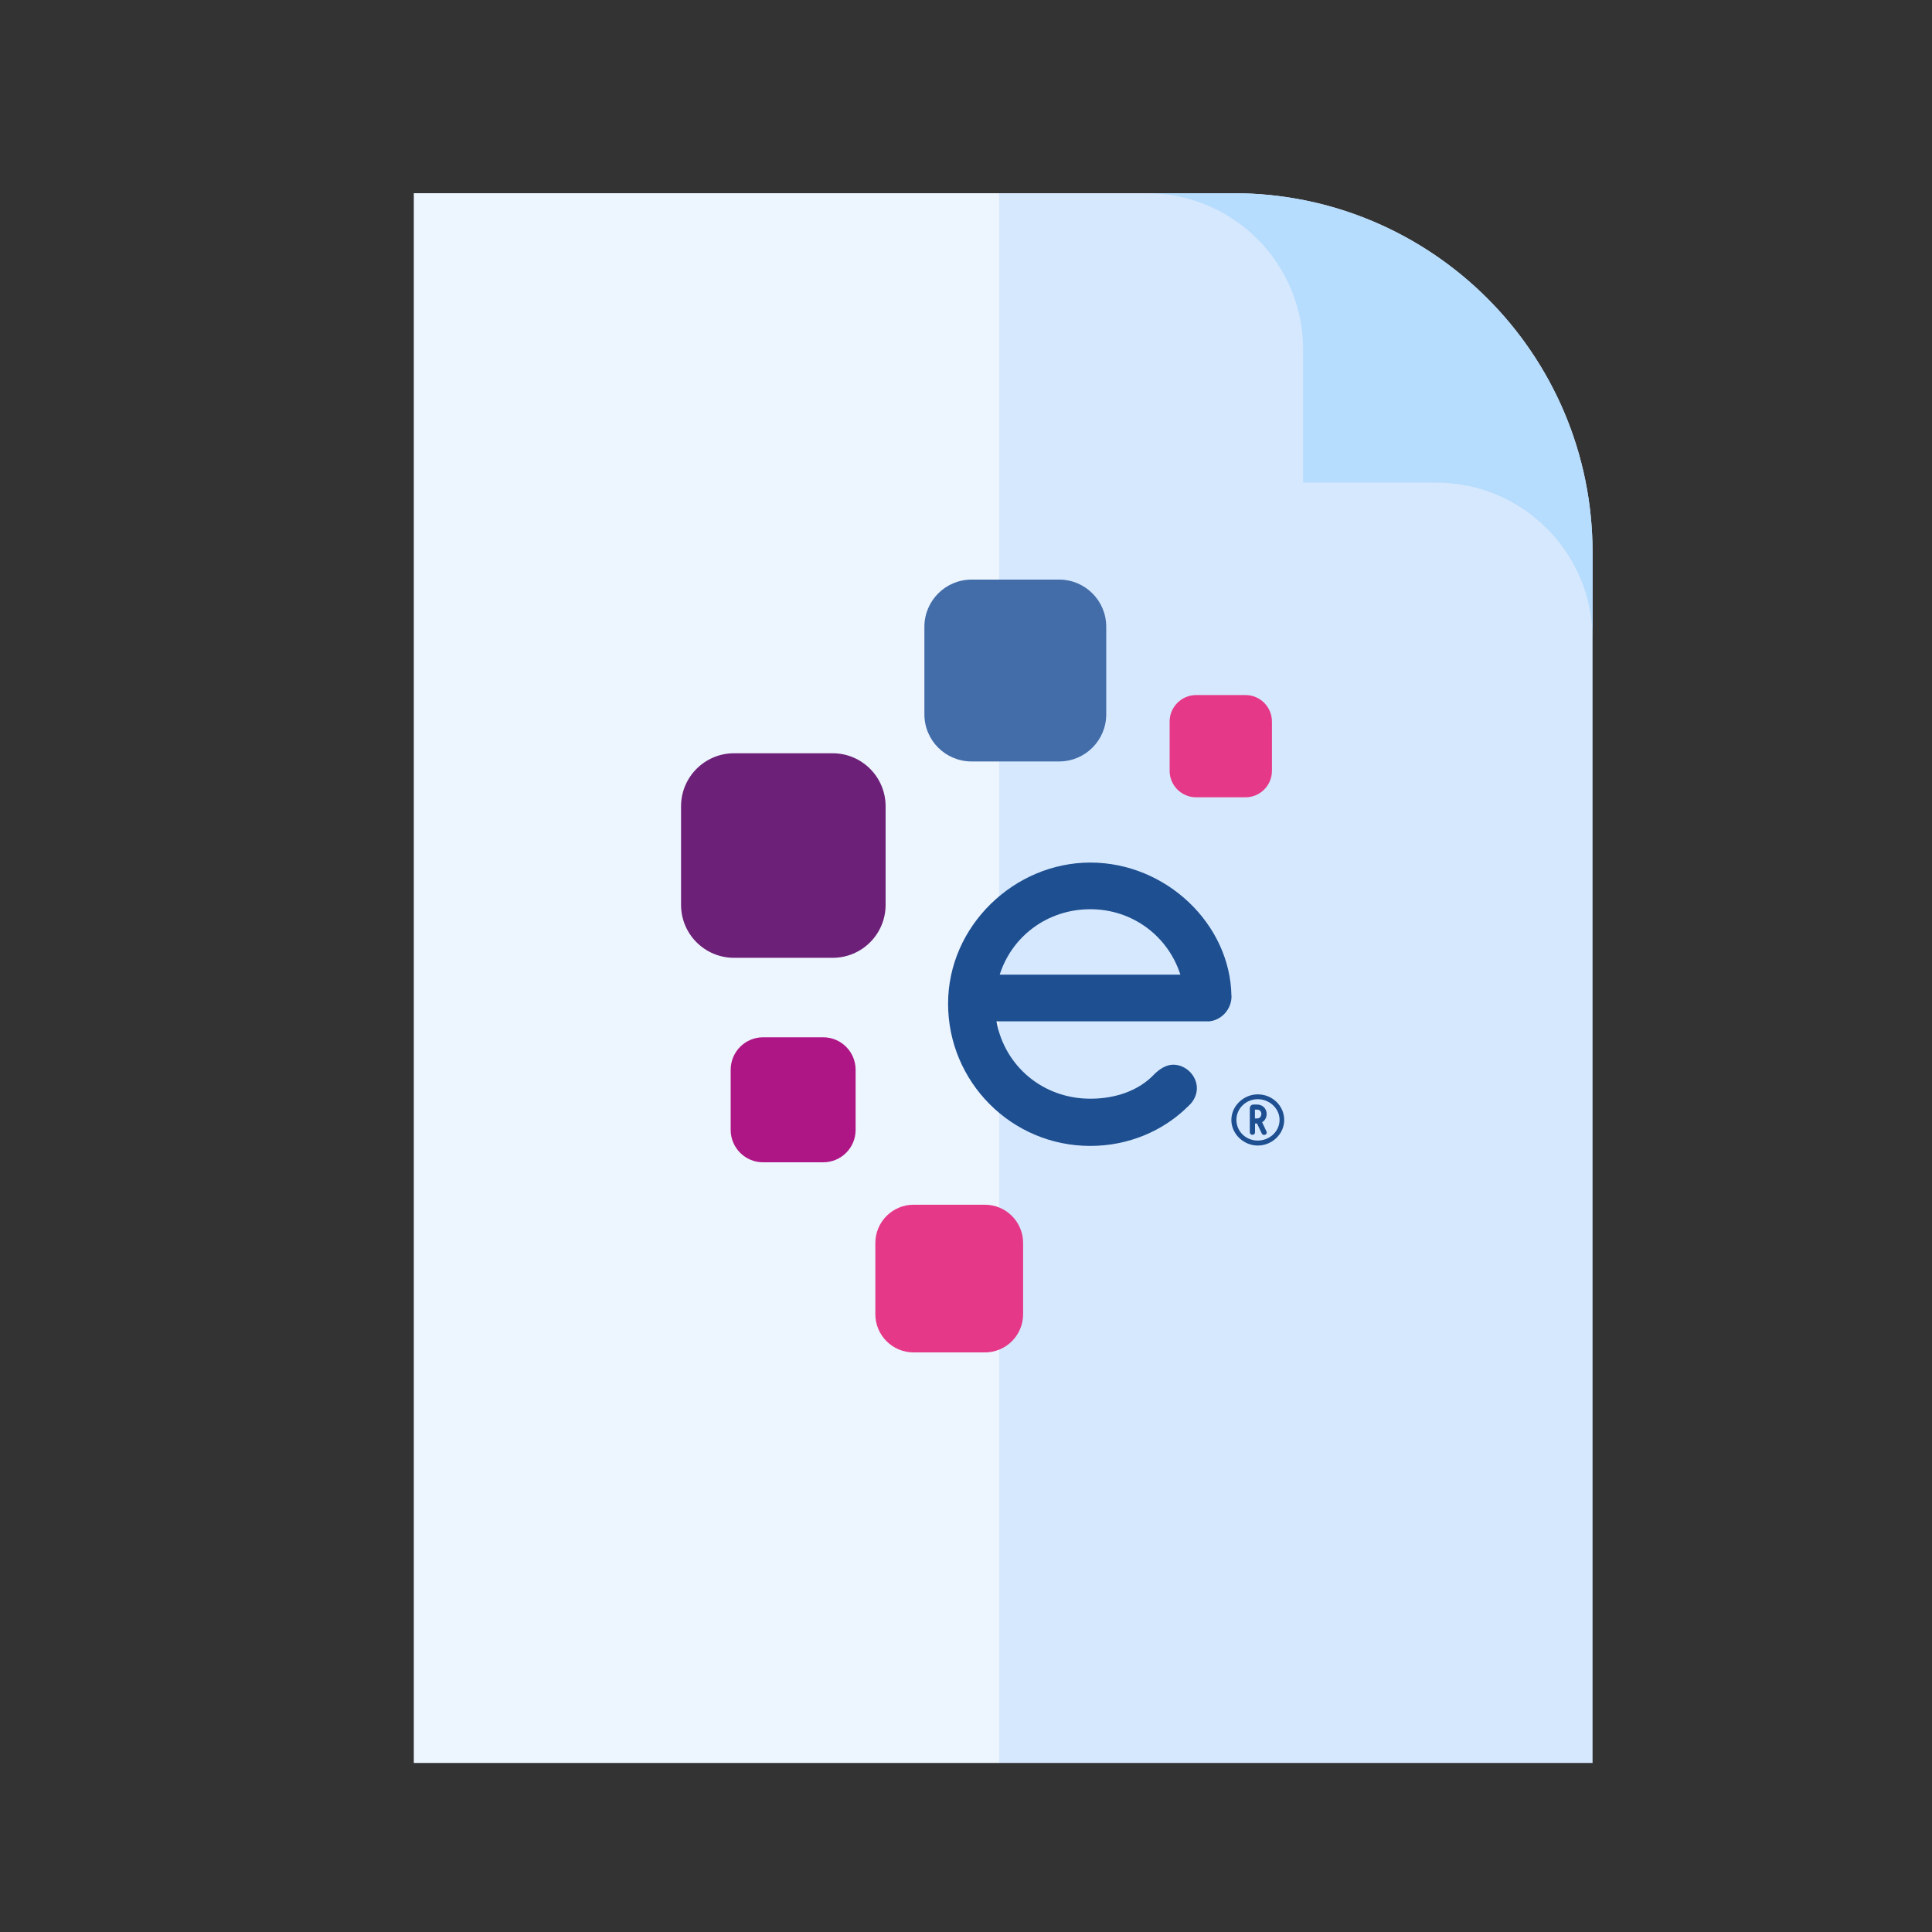
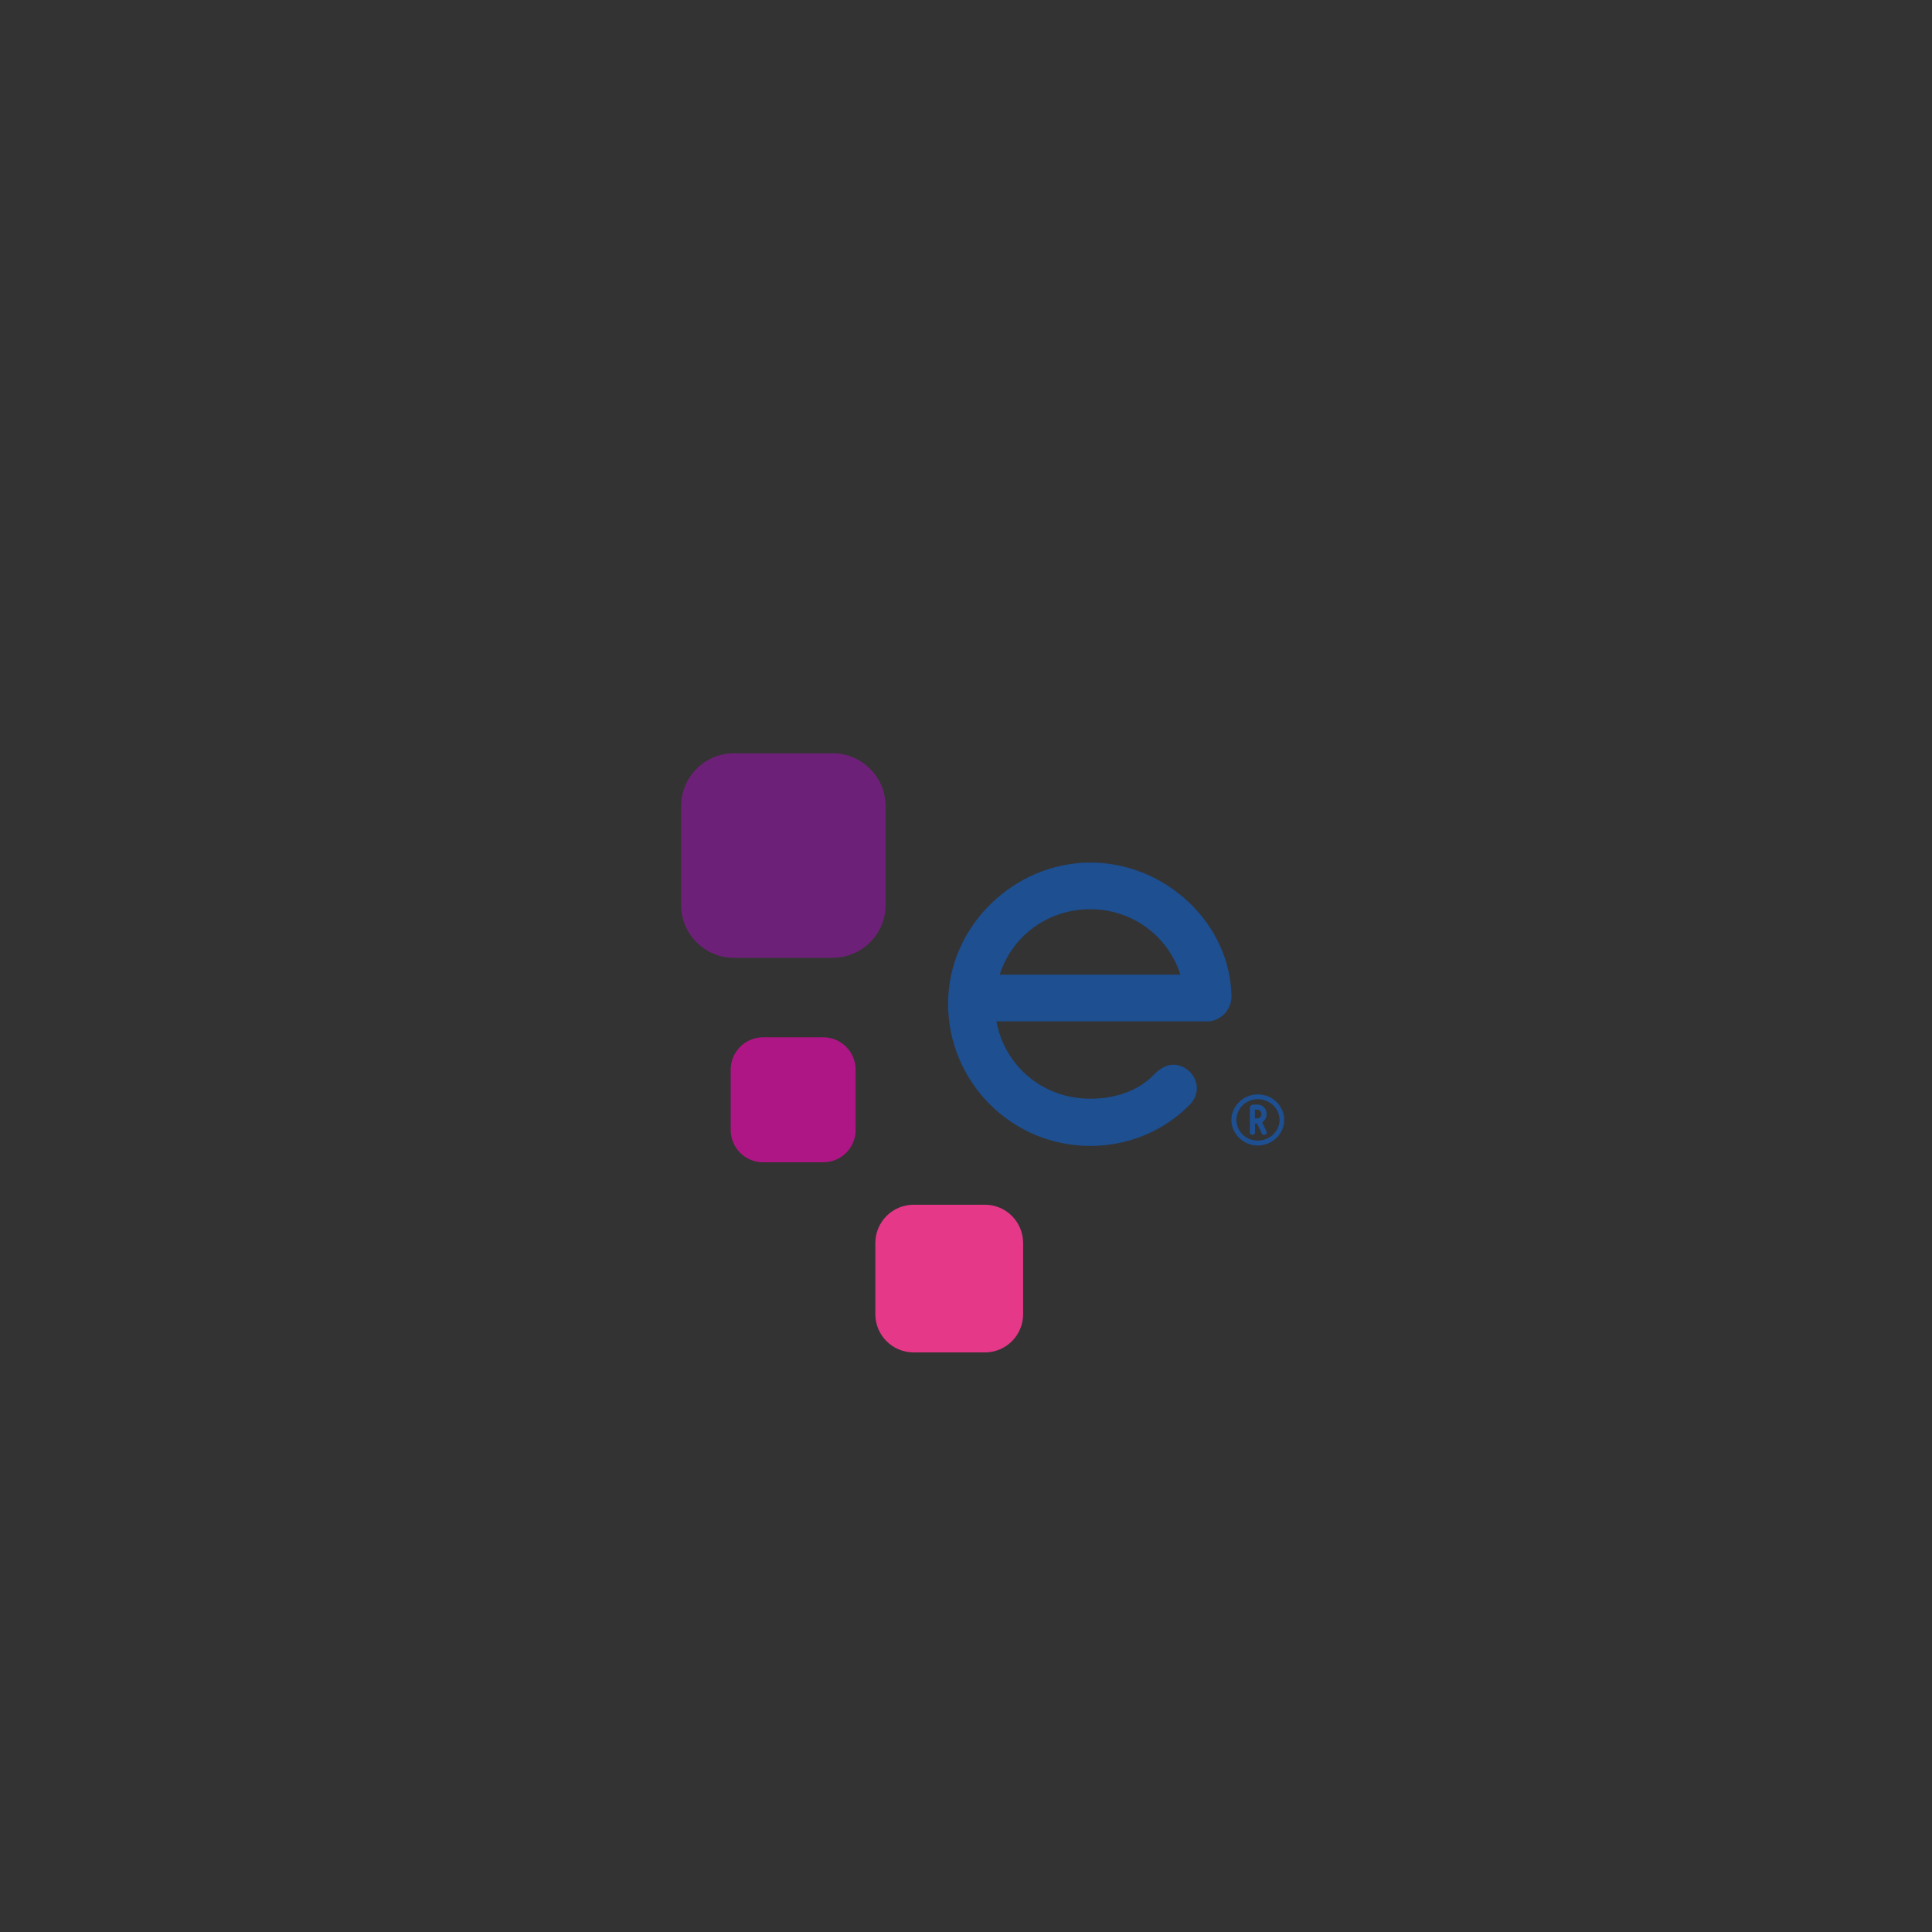
<svg xmlns="http://www.w3.org/2000/svg" width="80" height="80" viewBox="0 0 80 80" fill="none">
  <rect x="0" y="0" width="80" height="80" fill="#333333" stroke="none" />
-   <path d="M41.375 73L48.358 30.858L41.375 8H17.135V73H41.375Z" fill="#EDF5FF" />
-   <path d="M65.945 73V22.87C65.945 14.658 59.287 8 51.074 8H41.375V73H65.945Z" fill="#D6E8FD" />
-   <path d="M53.959 14.462V19.985H59.481C63.042 19.985 65.939 22.879 65.944 26.438V22.87C65.944 14.658 59.286 8 51.074 8H47.506C51.065 8.005 53.959 10.902 53.959 14.462V14.462Z" fill="#B6DCFE" />
-   <path d="M43.855 31.53H40.23C39.151 31.53 38.277 30.657 38.277 29.578V25.952C38.277 24.877 39.151 24 40.23 24H43.855C44.934 24 45.807 24.873 45.807 25.952V29.578C45.807 30.657 44.934 31.53 43.855 31.53Z" fill="#426DA9" />
  <path d="M34.476 39.661H30.396C29.184 39.661 28.201 38.682 28.201 37.467V33.386C28.201 32.174 29.184 31.191 30.396 31.191H34.476C35.688 31.191 36.671 32.174 36.671 33.386V37.467C36.671 38.682 35.688 39.661 34.476 39.661Z" fill="#6D2077" />
  <path d="M34.087 48.128H31.597C30.857 48.128 30.256 47.527 30.256 46.787V44.297C30.256 43.553 30.857 42.952 31.597 42.952H34.087C34.828 42.952 35.429 43.553 35.429 44.297V46.787C35.429 47.531 34.828 48.128 34.087 48.128Z" fill="#AF1685" />
  <path d="M40.778 56.001H37.833C36.957 56.001 36.246 55.293 36.246 54.417V51.472C36.246 50.595 36.957 49.885 37.833 49.885H40.778C41.655 49.885 42.365 50.592 42.365 51.472V54.417C42.365 55.293 41.655 56.001 40.778 56.001Z" fill="#E63888" />
-   <path d="M51.572 33.014H49.531C48.923 33.014 48.432 32.523 48.432 31.919V29.88C48.432 29.273 48.923 28.781 49.531 28.781H51.572C52.18 28.781 52.668 29.273 52.668 29.88V31.919C52.668 32.523 52.177 33.014 51.572 33.014Z" fill="#E63888" />
  <path d="M50.991 41.242C50.945 38.263 48.285 35.717 45.148 35.717C42.01 35.717 39.258 38.333 39.258 41.56C39.258 44.788 41.871 47.45 45.148 47.45C46.718 47.45 48.172 46.836 49.218 45.79C49.424 45.608 49.56 45.335 49.56 45.063C49.56 44.542 49.105 44.087 48.581 44.087C48.285 44.087 48.013 44.27 47.807 44.472C47.147 45.176 46.17 45.495 45.148 45.495C43.192 45.495 41.602 44.153 41.26 42.291H50.038C50.038 42.291 50.052 42.291 50.058 42.291H50.085C50.085 42.291 50.118 42.284 50.135 42.281C50.168 42.278 50.201 42.271 50.234 42.261C50.649 42.148 50.995 41.753 50.995 41.245L50.991 41.242ZM45.148 37.649C46.911 37.649 48.375 38.781 48.876 40.358H41.396C41.897 38.781 43.362 37.649 45.148 37.649Z" fill="#1D4F91" />
  <path d="M52.081 45.315C51.49 45.315 50.988 45.8 50.988 46.375C50.988 46.949 51.49 47.434 52.081 47.434C52.672 47.434 53.176 46.959 53.176 46.375C53.176 45.79 52.685 45.315 52.081 45.315ZM52.984 46.371C52.984 46.843 52.579 47.228 52.081 47.228C51.583 47.228 51.197 46.843 51.197 46.371C51.197 45.9 51.593 45.515 52.081 45.515C52.569 45.515 52.984 45.9 52.984 46.371Z" fill="#1D4F91" />
  <path d="M52.26 46.471C52.38 46.398 52.449 46.272 52.449 46.126C52.449 45.903 52.28 45.737 52.057 45.737H51.901C51.815 45.737 51.752 45.804 51.752 45.897V46.889C51.752 46.946 51.802 46.992 51.861 46.992C51.921 46.992 51.968 46.946 51.968 46.889V46.521H52.051L52.247 46.936C52.263 46.972 52.3 46.996 52.34 46.996C52.356 46.996 52.376 46.992 52.389 46.986C52.429 46.969 52.453 46.936 52.453 46.896C52.453 46.883 52.453 46.87 52.443 46.853L52.263 46.471H52.26ZM52.23 46.126C52.23 46.126 52.23 46.312 52.057 46.312H51.964V45.947H52.057C52.227 45.947 52.23 46.119 52.23 46.126Z" fill="#1D4F91" />
</svg>